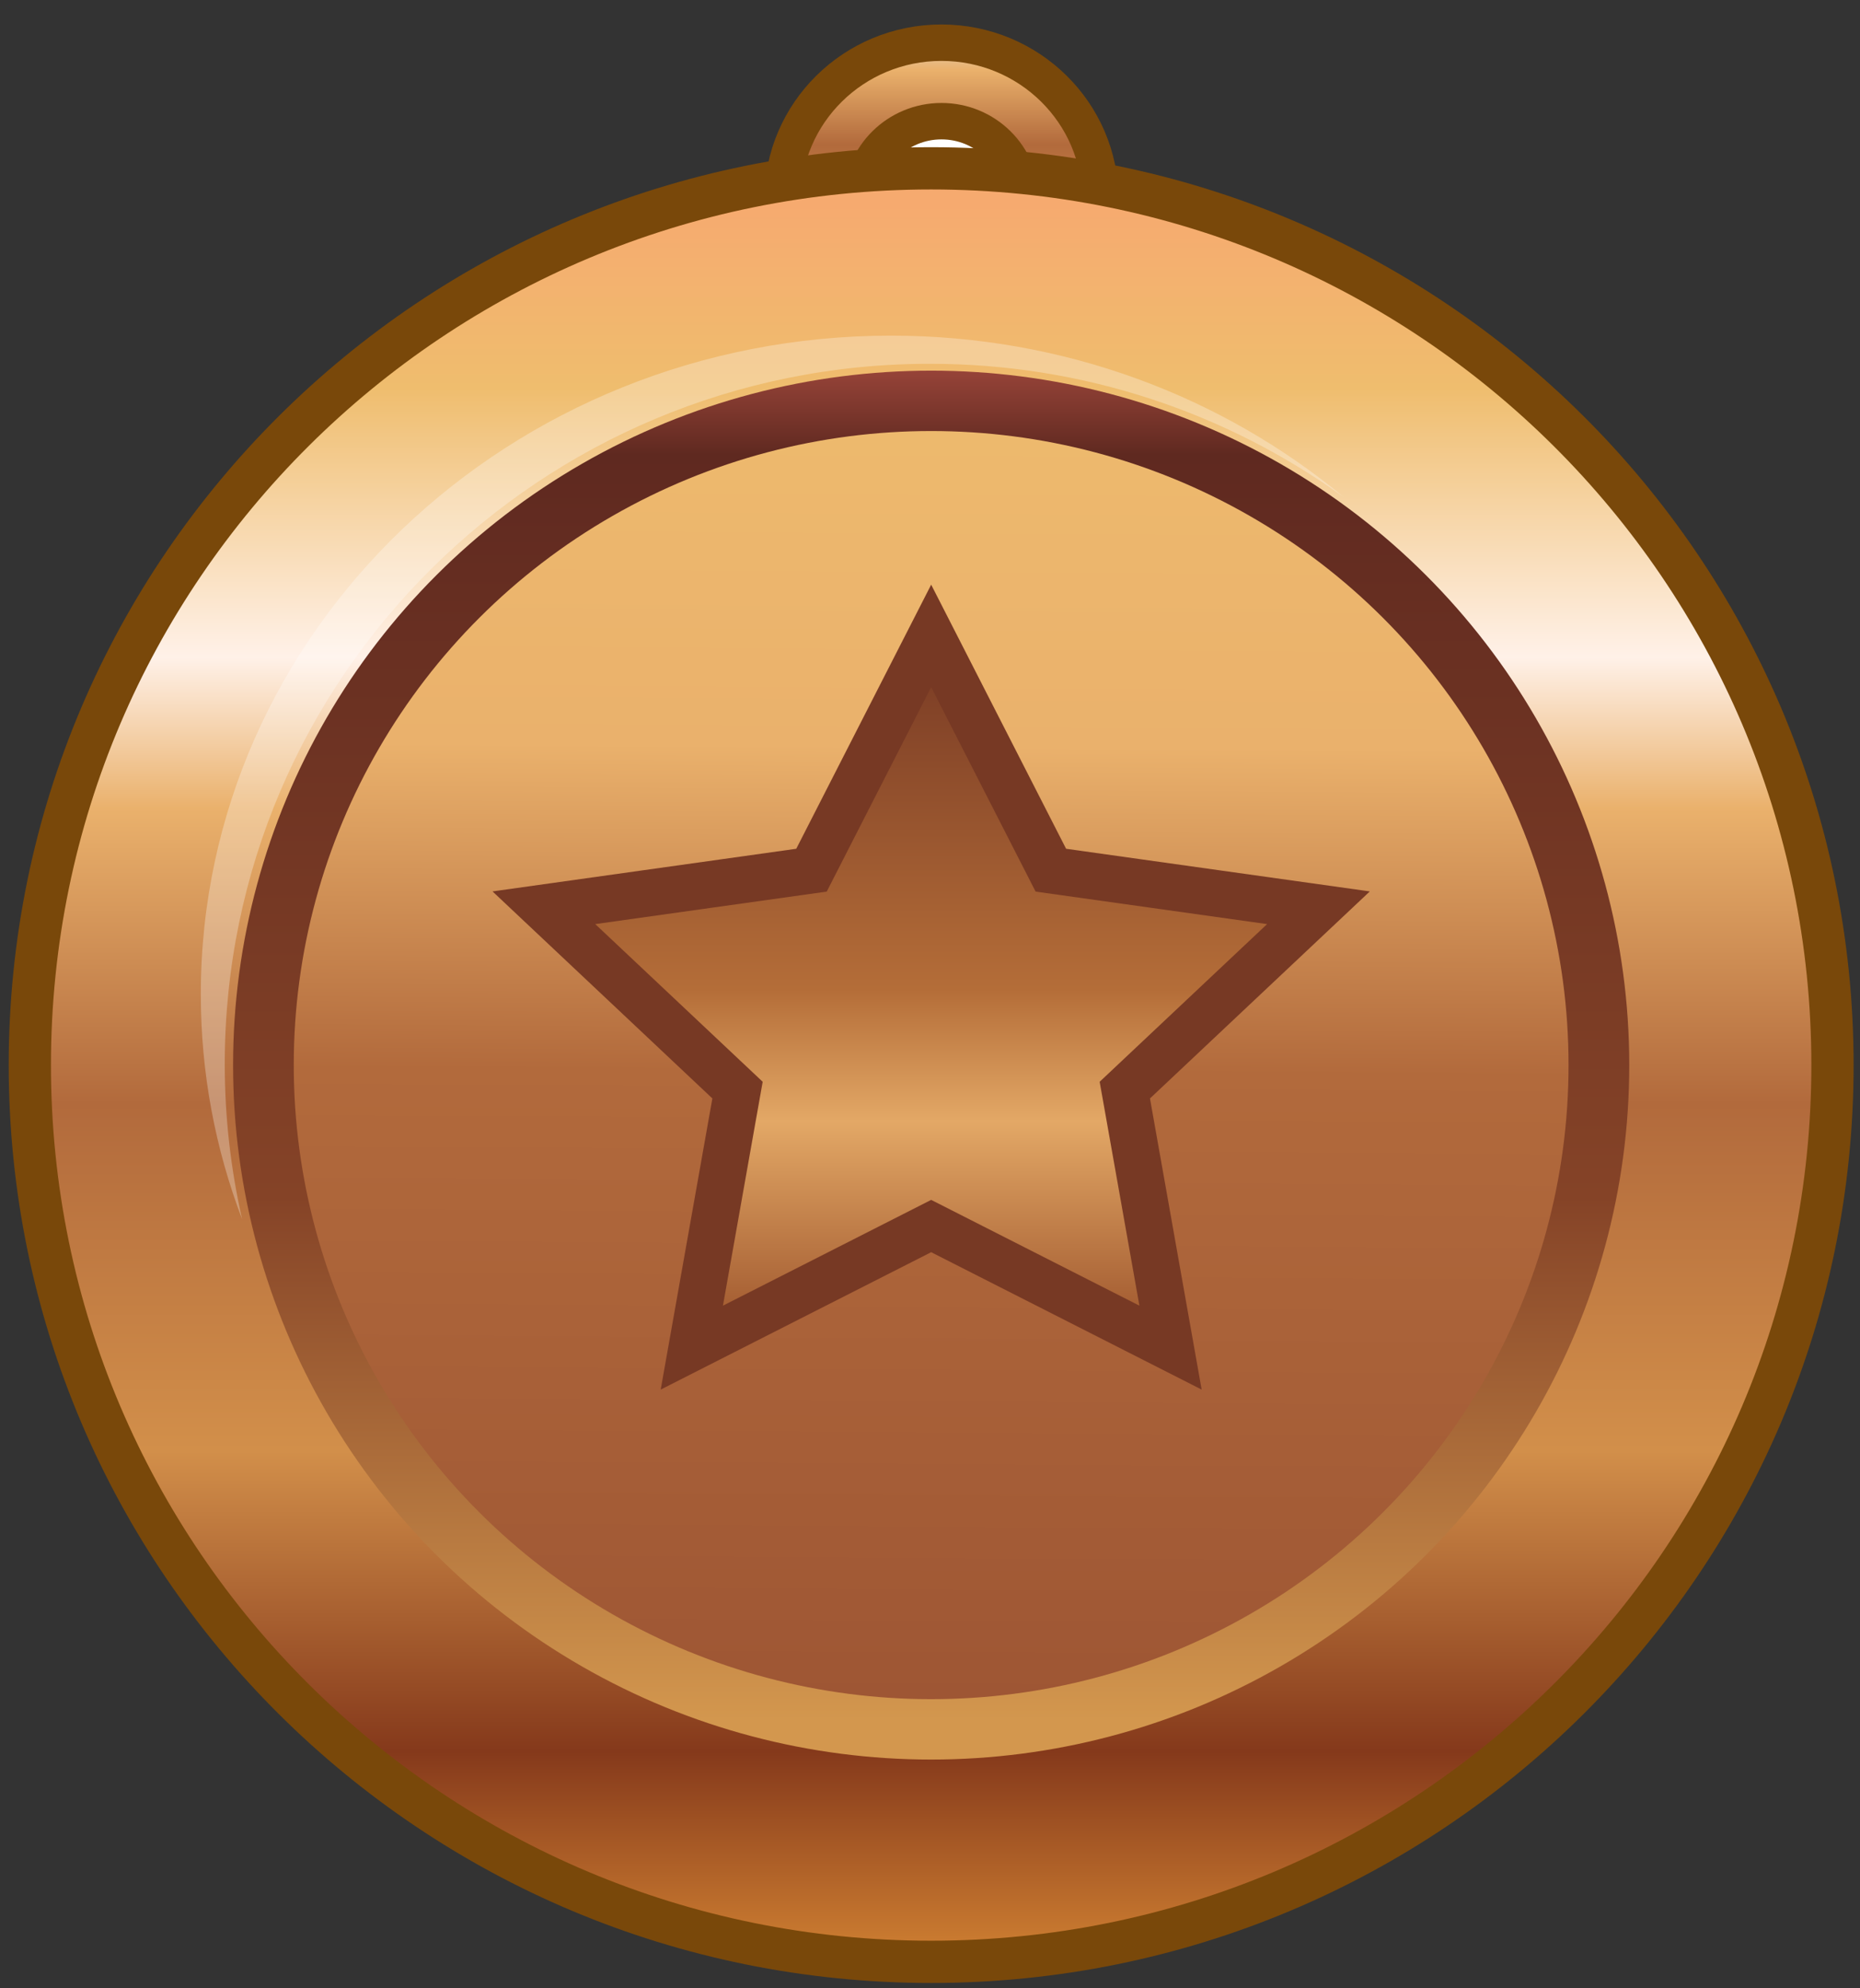
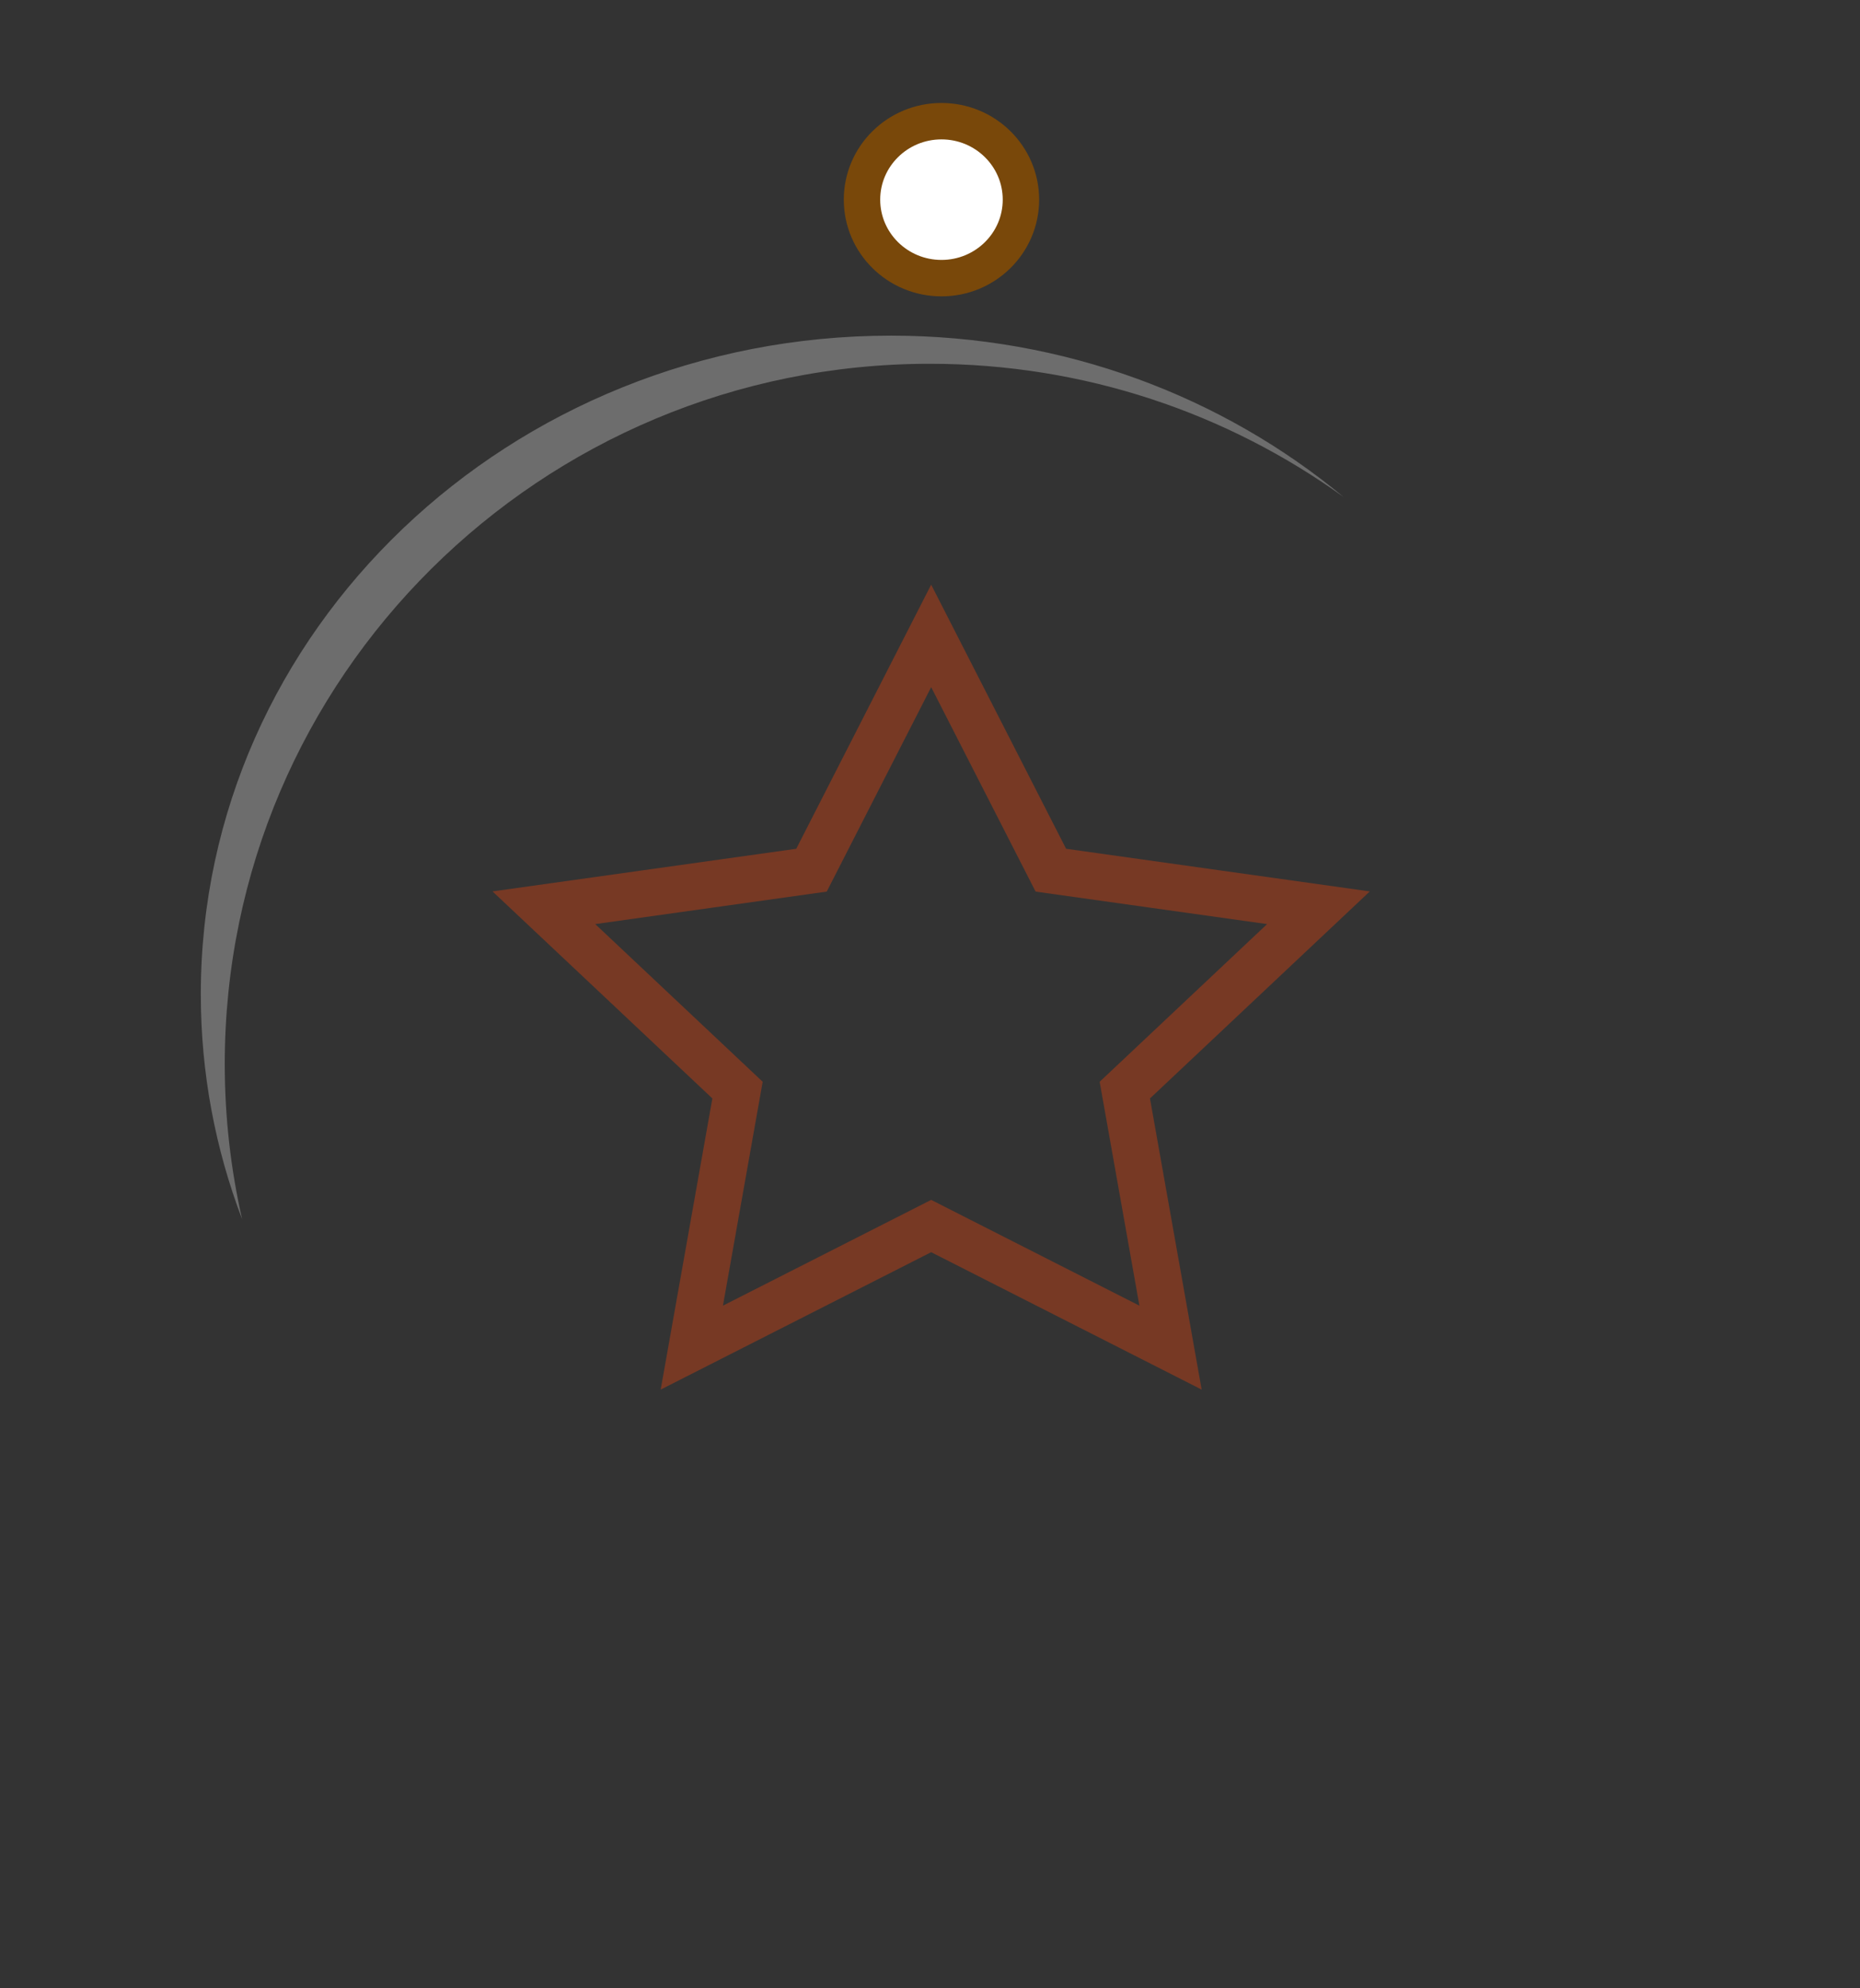
<svg xmlns="http://www.w3.org/2000/svg" width="73" height="78" viewBox="0 0 73 78" fill="none">
  <rect x="0" y="0" width="73" height="78" fill="#333333" stroke="none" />
-   <ellipse cx="36.95" cy="7.833" rx="6.238" ry="6.158" fill="url(#paint0_linear)" stroke="#79480A" stroke-width="1.429" />
  <ellipse cx="36.95" cy="7.833" rx="3.119" ry="3.079" fill="white" stroke="#79480A" stroke-width="1.429" />
-   <path d="M36.545 76.967C56.078 76.967 71.92 61.22 71.92 41.786C71.92 22.351 56.078 6.604 36.545 6.604C17.013 6.604 1.171 22.351 1.171 41.786C1.171 61.22 17.013 76.967 36.545 76.967Z" fill="url(#paint1_linear)" stroke="#79480A" stroke-width="1.658" />
-   <ellipse cx="36.546" cy="41.786" rx="27.398" ry="27.245" fill="url(#paint2_linear)" />
-   <ellipse cx="36.545" cy="41.786" rx="25.016" ry="24.876" fill="url(#paint3_linear)" />
  <path opacity="0.282" fill-rule="evenodd" clip-rule="evenodd" d="M9.503 47.833C9.057 45.874 8.821 43.837 8.821 41.745C8.821 26.572 21.21 14.272 36.492 14.272C42.562 14.272 48.176 16.213 52.739 19.504C47.982 15.557 41.768 13.168 34.968 13.168C20.008 13.168 7.881 24.735 7.881 39.005C7.881 42.105 8.453 45.078 9.503 47.833Z" fill="white" />
-   <path fill-rule="evenodd" clip-rule="evenodd" d="M36.546 48.1L27.152 52.87L28.946 42.767L21.346 35.613L31.849 34.139L36.546 24.948L41.243 34.139L51.746 35.613L44.146 42.767L45.94 52.87L36.546 48.1Z" fill="url(#paint4_linear)" style="mix-blend-mode:multiply" />
  <path fill-rule="evenodd" clip-rule="evenodd" d="M36.546 48.1L27.152 52.87L28.946 42.767L21.346 35.613L31.849 34.139L36.546 24.948L41.243 34.139L51.746 35.613L44.146 42.767L45.94 52.87L36.546 48.1Z" stroke="#773924" stroke-width="1.83" />
  <defs>
    <linearGradient id="paint0_linear" x1="45.691" y1="13.99" x2="45.691" y2="-3.264" gradientUnits="userSpaceOnUse">
      <stop stop-color="#B96A21" />
      <stop offset="0.122" stop-color="#9C5433" />
      <stop offset="0.282" stop-color="#D28F4A" />
      <stop offset="0.482" stop-color="#B26A3C" />
      <stop offset="0.652" stop-color="#EAB16C" />
      <stop offset="0.739" stop-color="#E1D7D0" />
      <stop offset="0.894" stop-color="#EFBD6E" />
      <stop offset="0.92" stop-color="#F6BE7B" />
      <stop offset="1" stop-color="#FFBF8E" />
    </linearGradient>
    <linearGradient id="paint1_linear" x1="70.803" y1="76.138" x2="70.803" y2="8.005" gradientUnits="userSpaceOnUse">
      <stop stop-color="#C97A30" />
      <stop offset="0.109" stop-color="#85391B" />
      <stop offset="0.282" stop-color="#D28F4A" />
      <stop offset="0.482" stop-color="#B26A3C" />
      <stop offset="0.652" stop-color="#EAB16C" />
      <stop offset="0.739" stop-color="#FFF1E8" />
      <stop offset="0.894" stop-color="#EFBD6E" />
      <stop offset="1" stop-color="#F6AA6F" />
    </linearGradient>
    <linearGradient id="paint2_linear" x1="9.17" y1="13.055" x2="9.17" y2="67.501" gradientUnits="userSpaceOnUse">
      <stop stop-color="#AF4F43" />
      <stop offset="0.088" stop-color="#5F2920" />
      <stop offset="0.623" stop-color="#854327" />
      <stop offset="1" stop-color="#D3974E" />
    </linearGradient>
    <linearGradient id="paint3_linear" x1="73.878" y1="78.537" x2="74.354" y2="3.33" gradientUnits="userSpaceOnUse">
      <stop stop-color="#B96A21" />
      <stop offset="0.122" stop-color="#9C5433" />
      <stop offset="0.482" stop-color="#B26A3C" />
      <stop offset="0.652" stop-color="#EAB16C" />
      <stop offset="0.894" stop-color="#EFBD6E" />
      <stop offset="1" stop-color="#FFBF8E" />
    </linearGradient>
    <linearGradient id="paint4_linear" x1="20.86" y1="24.948" x2="20.86" y2="53.762" gradientUnits="userSpaceOnUse">
      <stop stop-color="#773924" />
      <stop offset="0.481" stop-color="#B46D38" />
      <stop offset="0.661" stop-color="#E3A866" />
      <stop offset="1" stop-color="#914622" />
    </linearGradient>
  </defs>
</svg>